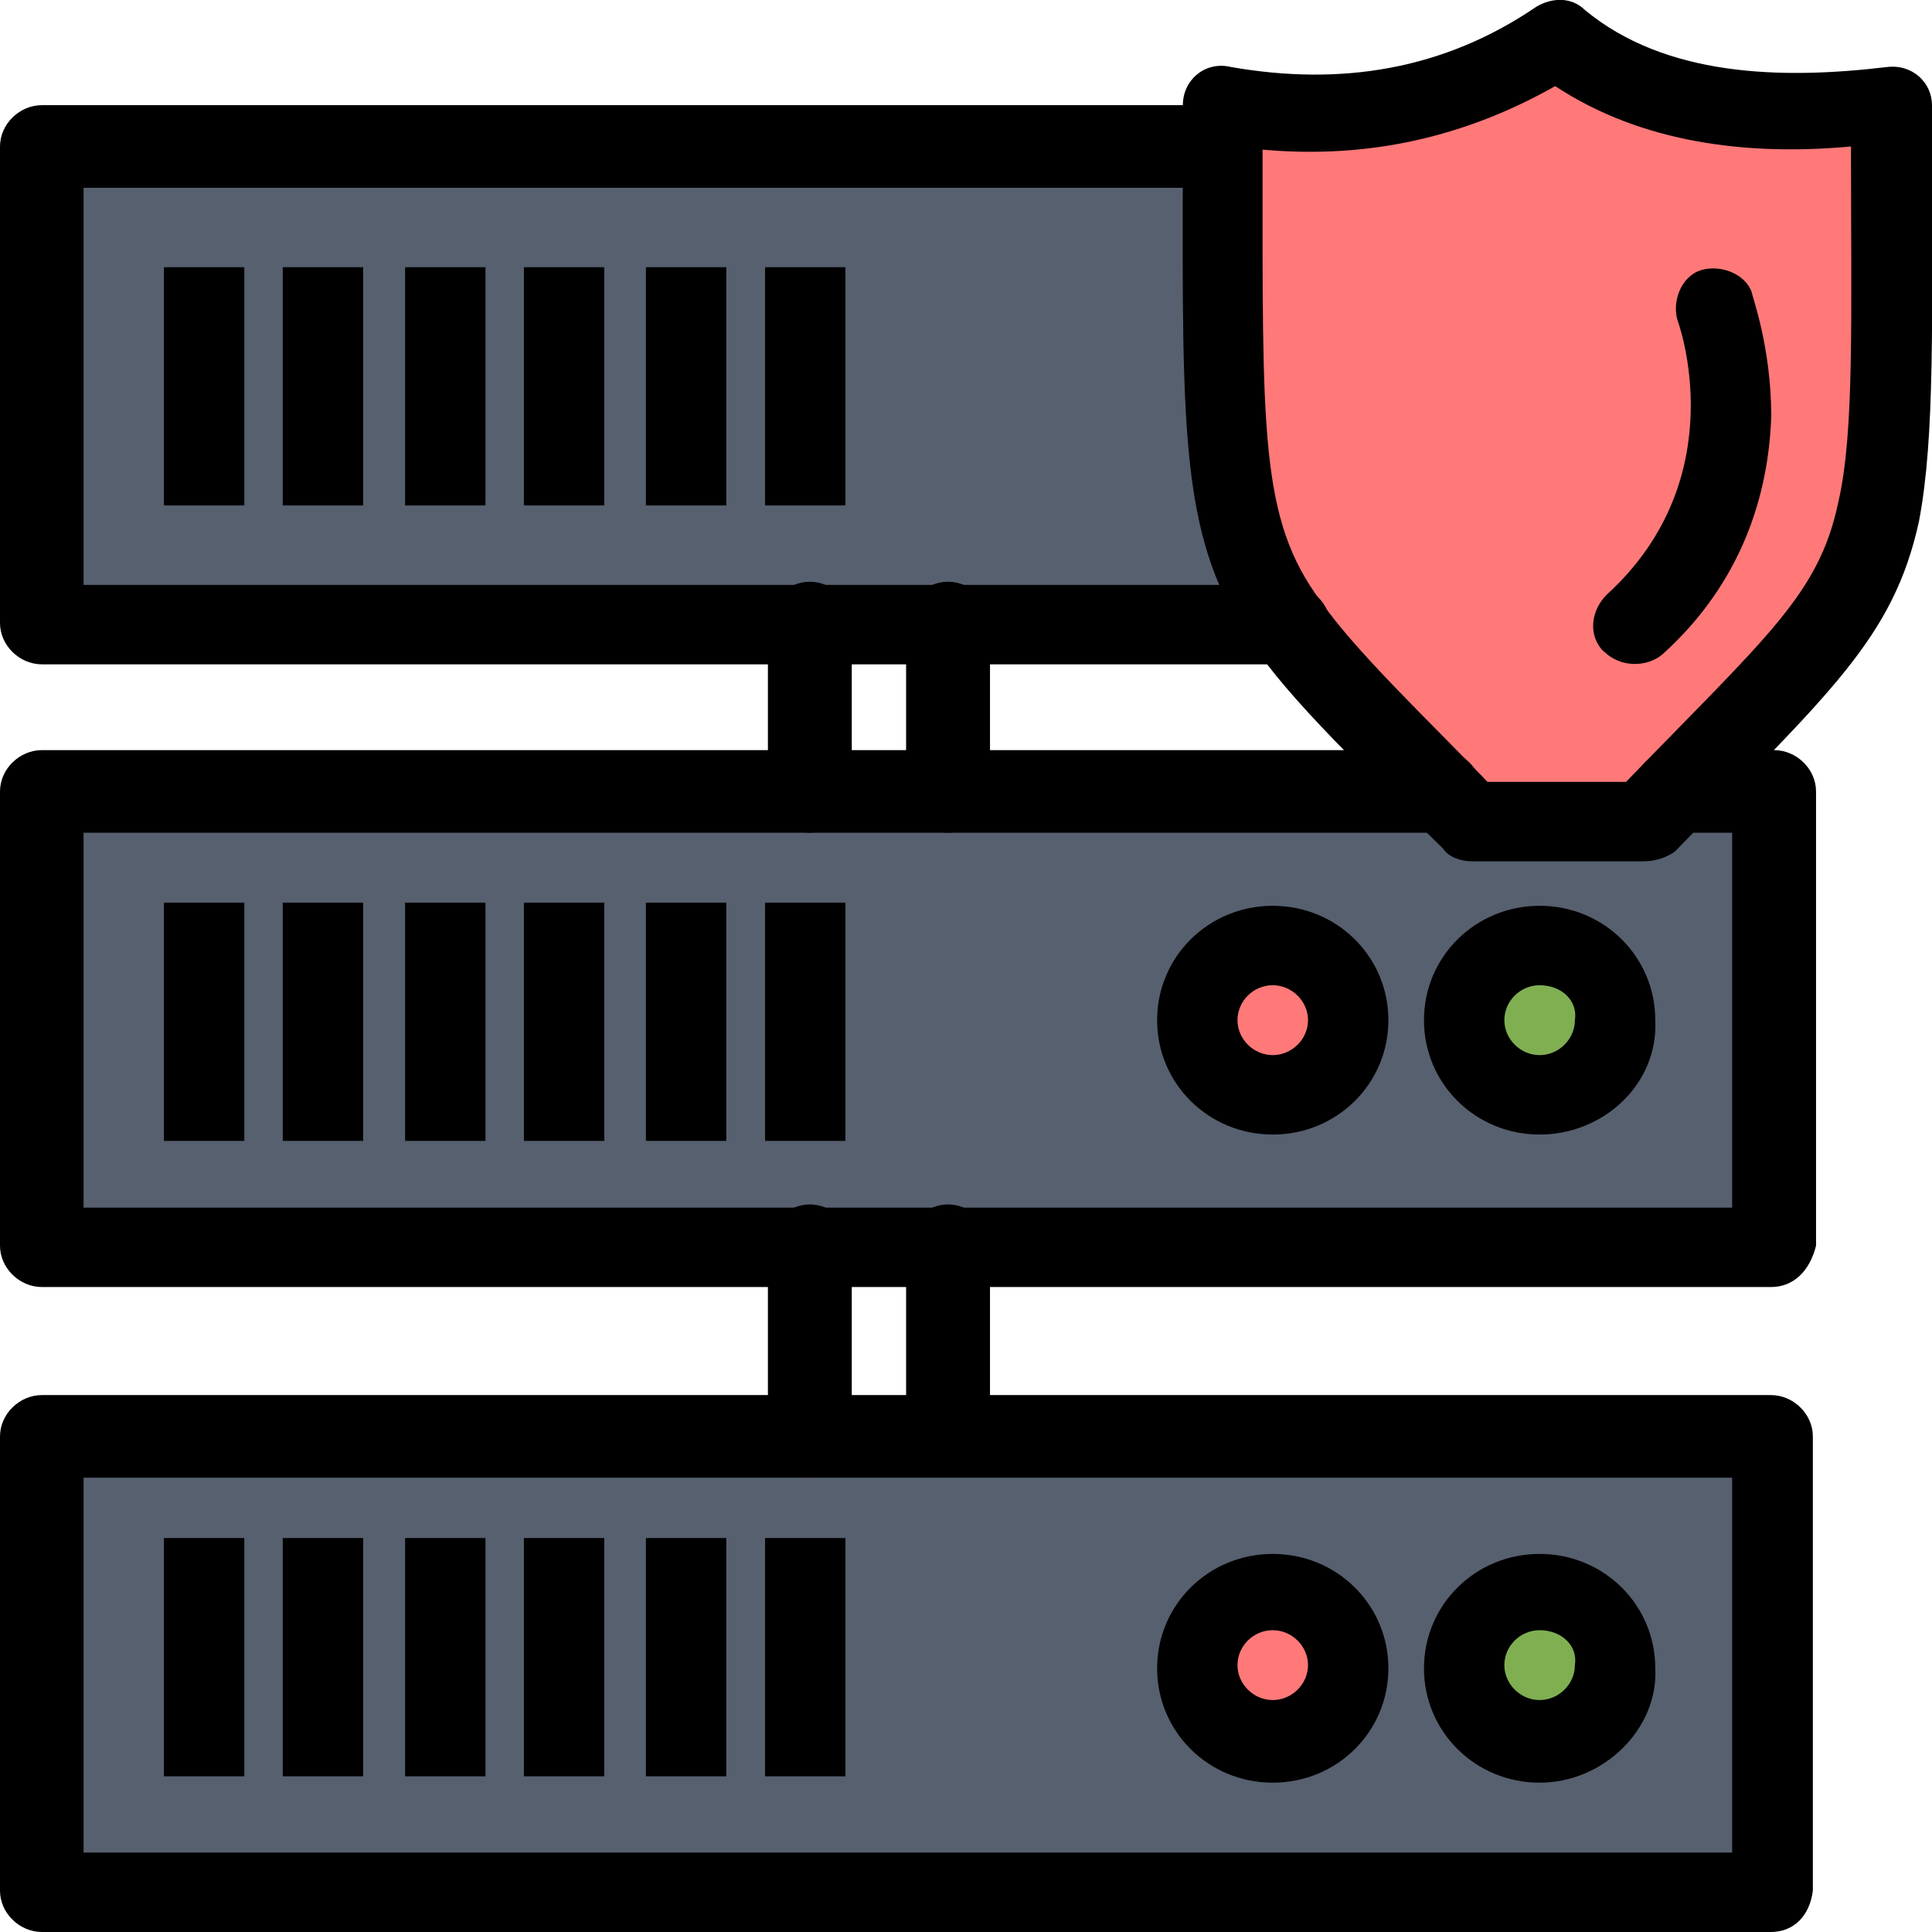
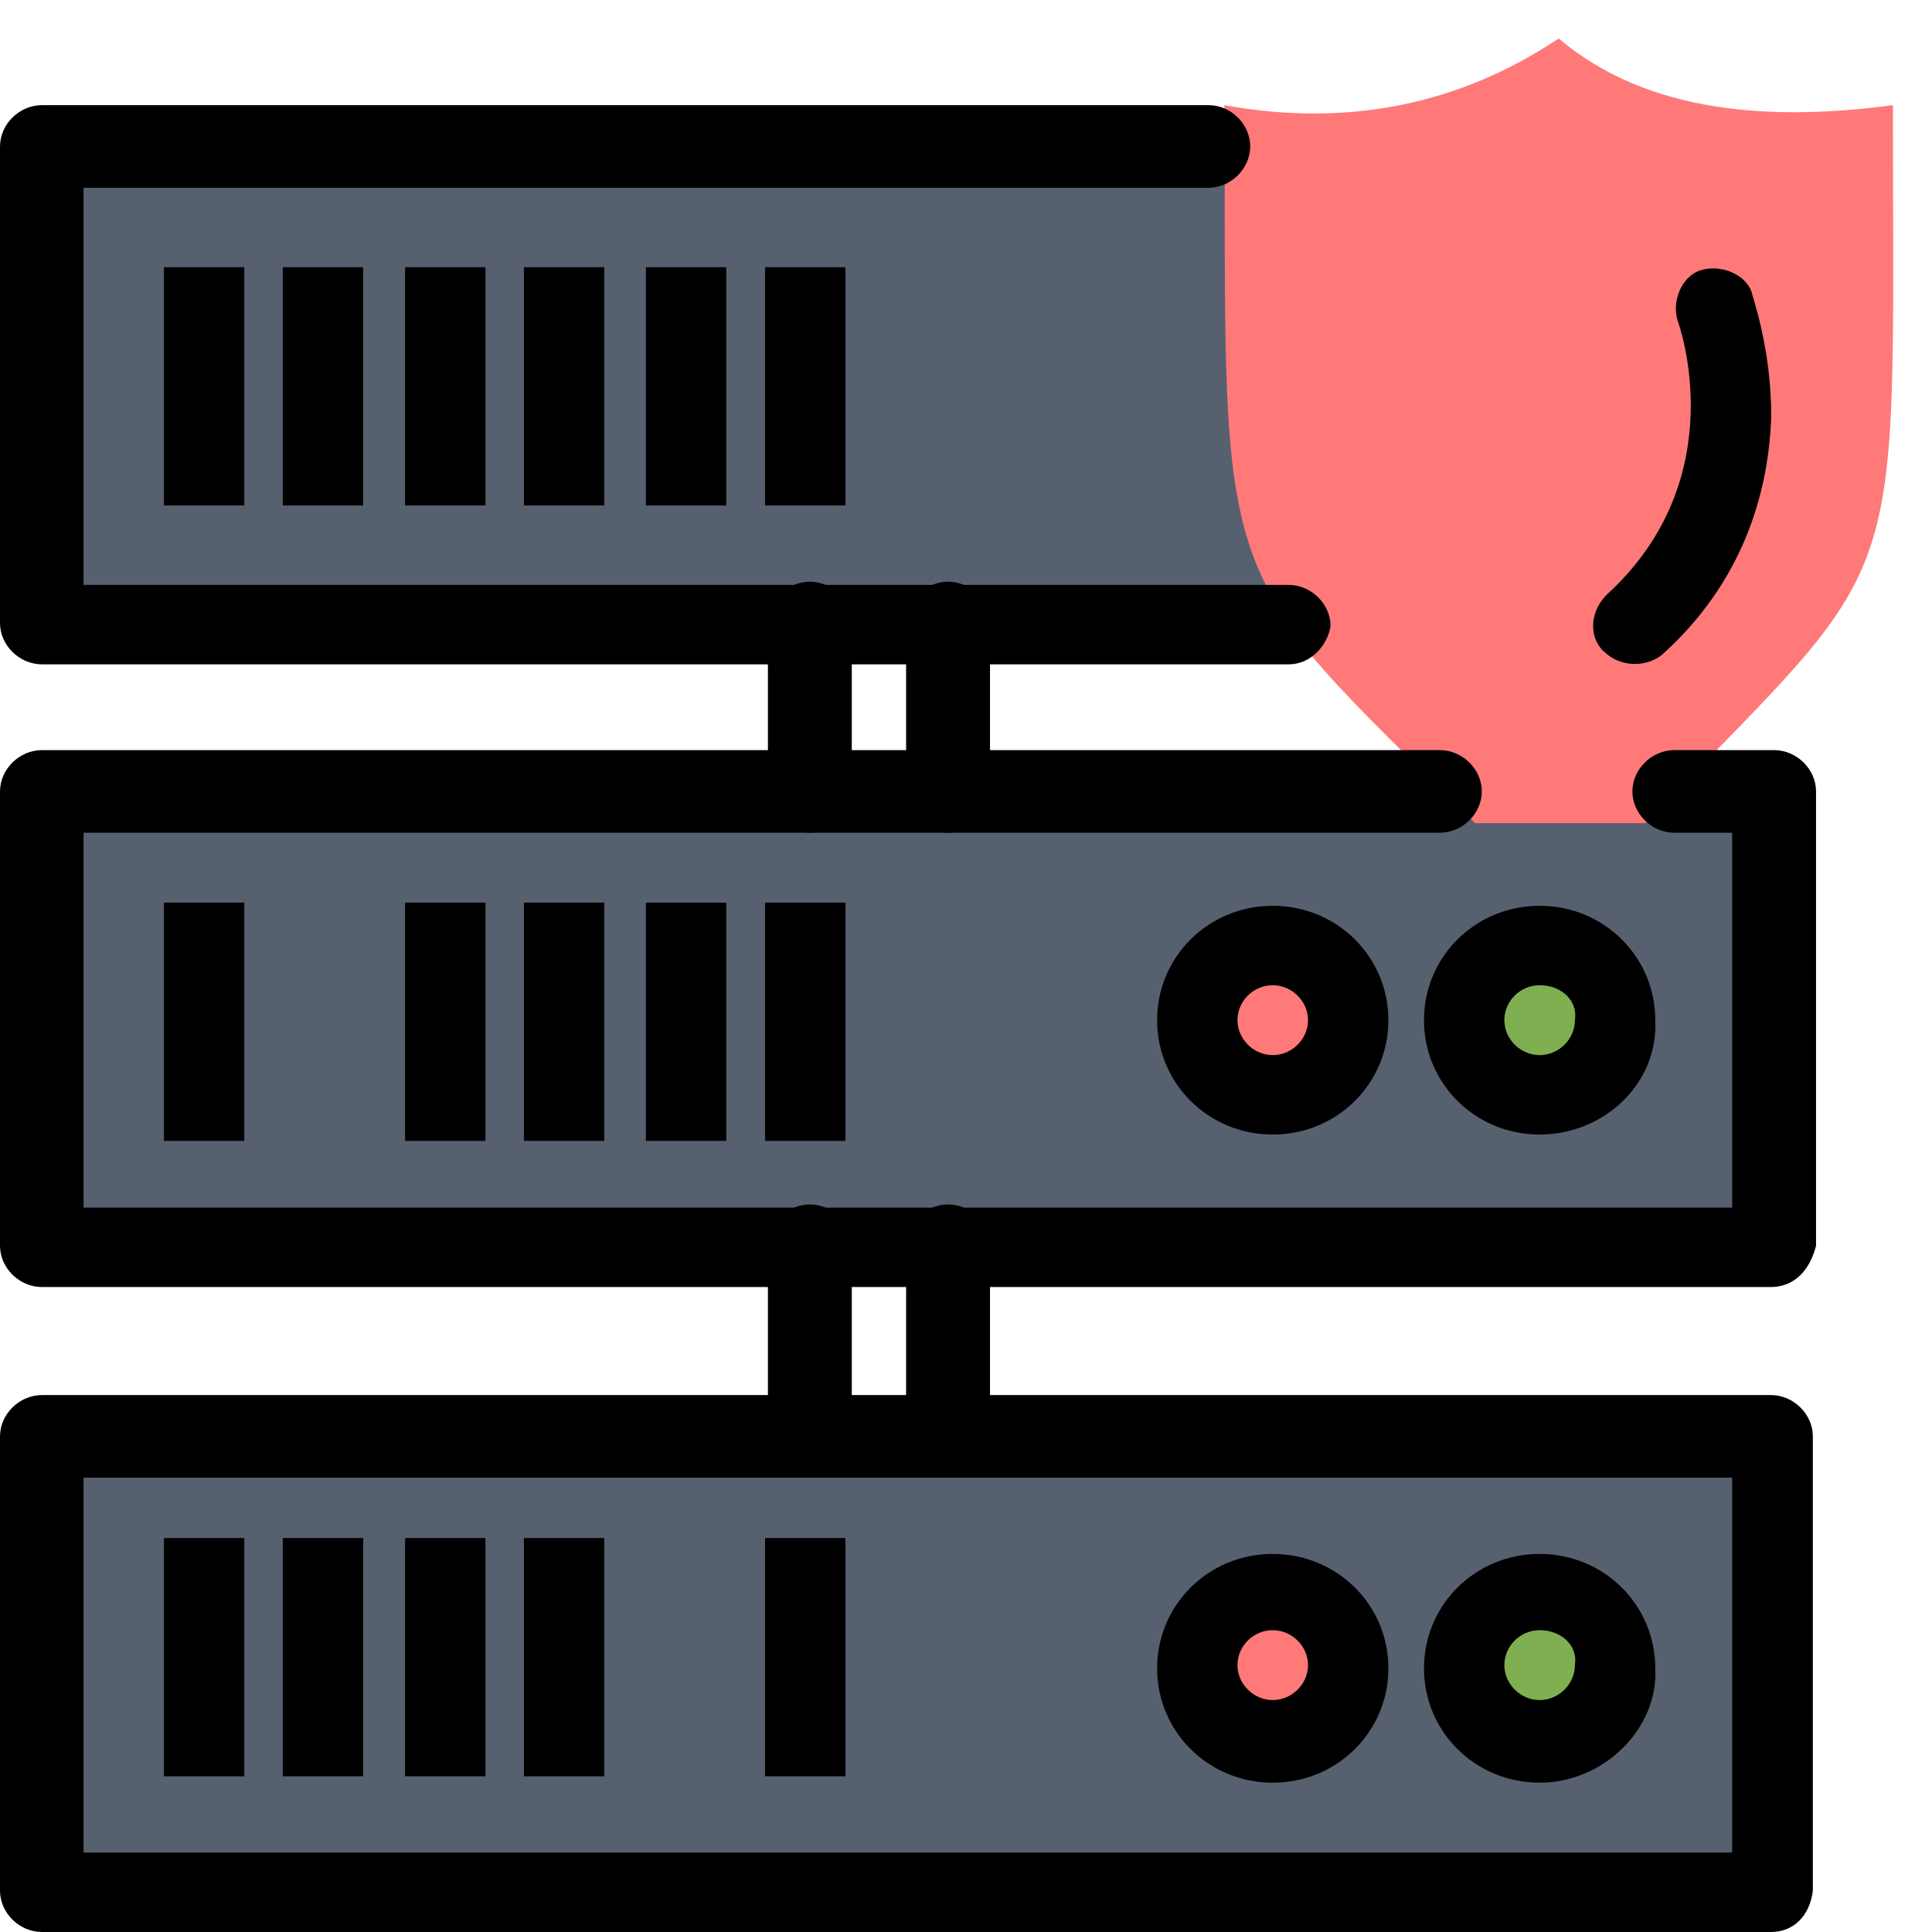
<svg xmlns="http://www.w3.org/2000/svg" width="100" height="100" viewBox="0 0 100 100" fill="none">
  <g clip-path="url(#clip-path-WvfzoZtaa6ds1UJCSfXpy)">
    <path d="M2.171 74.346L2.171 97.862L91.663 97.862L91.663 74.346L2.171 74.346Z" fill="#57606F">
</path>
    <path d="M2.171 40.964L2.171 64.48L91.663 64.48L91.663 40.964L2.171 40.964Z" fill="#57606F">
</path>
    <path d="M79.691 82.24C81.862 82.24 83.687 84.049 83.687 86.186C83.687 88.324 81.862 90.133 79.691 90.133C77.52 90.133 75.695 88.324 75.695 86.186C75.695 84.049 77.52 82.24 79.691 82.24Z" fill="#80AF52">
</path>
-     <path d="M79.691 48.857C81.862 48.857 83.687 50.666 83.687 52.804C83.687 54.942 81.862 56.751 79.691 56.751C77.52 56.751 75.695 54.942 75.695 52.804C75.695 50.666 77.52 48.857 79.691 48.857Z" fill="#80AF52">
+     <path d="M79.691 48.857C83.687 54.942 81.862 56.751 79.691 56.751C77.52 56.751 75.695 54.942 75.695 52.804C75.695 50.666 77.52 48.857 79.691 48.857Z" fill="#80AF52">
</path>
    <path d="M65.877 82.24C68.048 82.24 69.873 84.049 69.873 86.186C69.873 88.324 68.048 90.133 65.877 90.133C63.707 90.133 61.881 88.324 61.881 86.186C61.881 84.049 63.707 82.24 65.877 82.24Z" fill="#FF7979">
</path>
    <path d="M65.877 48.857C68.048 48.857 69.873 50.666 69.873 52.804C69.873 54.942 68.048 56.751 65.877 56.751C63.707 56.751 61.881 54.942 61.881 52.804C61.881 50.666 63.707 48.857 65.877 48.857Z" fill="#FF7979">
</path>
    <path d="M63.378 5.443C69.692 6.594 75.514 5.443 80.678 1.99C85.331 5.936 91.827 6.265 97.977 5.443C97.977 31.59 98.981 28.301 85.167 42.608L76.353 42.608C62.539 28.959 63.378 31.097 63.378 5.443Z" fill="#FF7979">
</path>
    <path d="M63.378 7.581L2.335 7.581L2.335 32.248L66.716 32.248C63.23 27.315 63.394 22.381 63.394 7.581L63.378 7.581Z" fill="#57606F">
</path>
    <rect x="39.599" y="79.609" width="4.16" height="12.333" fill="#000000">
</rect>
    <rect x="39.599" y="46.719" width="4.16" height="12.333" fill="#000000">
</rect>
    <rect x="39.599" y="13.83" width="4.16" height="12.333" fill="#000000">
- </rect>
-     <rect x="33.432" y="79.609" width="4.16" height="12.333" fill="#000000">
</rect>
    <rect x="33.432" y="46.719" width="4.16" height="12.333" fill="#000000">
</rect>
    <rect x="33.432" y="13.83" width="4.16" height="12.333" fill="#000000">
</rect>
    <rect x="27.117" y="79.609" width="4.16" height="12.333" fill="#000000">
</rect>
    <rect x="27.117" y="46.719" width="4.16" height="12.333" fill="#000000">
</rect>
    <rect x="27.117" y="13.83" width="4.16" height="12.333" fill="#000000">
</rect>
    <rect x="20.967" y="79.609" width="4.16" height="12.333" fill="#000000">
</rect>
    <rect x="20.967" y="46.719" width="4.16" height="12.333" fill="#000000">
</rect>
    <rect x="20.967" y="13.83" width="4.16" height="12.333" fill="#000000">
</rect>
    <rect x="14.636" y="79.609" width="4.16" height="12.333" fill="#000000">
- </rect>
-     <rect x="14.636" y="46.719" width="4.16" height="12.333" fill="#000000">
</rect>
    <rect x="14.636" y="13.83" width="4.16" height="12.333" fill="#000000">
</rect>
    <rect x="8.485" y="79.609" width="4.16" height="12.333" fill="#000000">
</rect>
    <rect x="8.485" y="46.719" width="4.16" height="12.333" fill="#000000">
</rect>
    <rect x="8.485" y="13.83" width="4.16" height="12.333" fill="#000000">
</rect>
    <path d="M49.071 43.102C47.903 43.102 46.9 42.115 46.9 40.964L46.9 32.248C46.9 31.097 47.903 30.11 49.071 30.11C50.238 30.11 51.242 31.097 51.242 32.248L51.242 40.964C51.242 42.115 50.238 43.102 49.071 43.102Z" fill="#000000">
</path>
    <path d="M41.917 43.102C40.75 43.102 39.747 42.115 39.747 40.964L39.747 32.248C39.747 31.097 40.75 30.11 41.917 30.11C43.085 30.11 44.088 31.097 44.088 32.248L44.088 40.964C44.088 42.115 43.085 43.102 41.917 43.102Z" fill="#000000">
</path>
    <path d="M49.071 76.484C47.903 76.484 46.9 75.498 46.9 74.346L46.9 64.48C46.9 63.328 47.903 62.342 49.071 62.342C50.238 62.342 51.242 63.328 51.242 64.48L51.242 74.346C51.242 75.498 50.238 76.484 49.071 76.484Z" fill="#000000">
</path>
    <path d="M41.917 76.484C40.75 76.484 39.747 75.498 39.747 74.346L39.747 64.48C39.747 63.328 40.75 62.342 41.917 62.342C43.085 62.342 44.088 63.328 44.088 64.48L44.088 74.346C44.088 75.498 43.085 76.484 41.917 76.484Z" fill="#000000">
</path>
    <path d="M66.7 34.386L2.171 34.386C1.003 34.386 0 33.399 0 32.248L0 7.581C0 6.43 1.003 5.443 2.171 5.443L62.556 5.443C63.723 5.443 64.71 6.43 64.71 7.581C64.71 8.732 63.707 9.719 62.556 9.719L4.325 9.719L4.325 30.275L66.7 30.275C67.867 30.275 68.87 31.261 68.87 32.412C68.706 33.399 67.867 34.386 66.7 34.386Z" fill="#000000">
</path>
    <path d="M79.691 58.724C76.369 58.724 73.705 56.093 73.705 52.804C73.705 49.515 76.369 46.884 79.691 46.884C83.013 46.884 85.677 49.515 85.677 52.804C85.841 56.093 83.013 58.724 79.691 58.724ZM79.691 50.995C78.688 50.995 77.865 51.817 77.865 52.804C77.865 53.791 78.704 54.613 79.691 54.613C80.678 54.613 81.516 53.791 81.516 52.804C81.681 51.817 80.842 50.995 79.691 50.995Z" fill="#000000">
</path>
    <path d="M65.877 58.724C62.556 58.724 59.892 56.093 59.892 52.804C59.892 49.515 62.556 46.884 65.877 46.884C69.199 46.884 71.863 49.515 71.863 52.804C71.863 56.093 69.199 58.724 65.877 58.724ZM65.877 50.995C64.874 50.995 64.052 51.817 64.052 52.804C64.052 53.791 64.891 54.613 65.877 54.613C66.864 54.613 67.703 53.791 67.703 52.804C67.703 51.817 66.864 50.995 65.877 50.995Z" fill="#000000">
</path>
    <path d="M91.663 100L2.171 100C1.003 100 0 99.013 0 97.862L0 74.346C0 73.195 1.003 72.209 2.171 72.209L91.663 72.209C92.83 72.209 93.833 73.195 93.833 74.346L93.833 97.862C93.669 99.178 92.83 100 91.663 100ZM4.325 95.889L89.656 95.889L89.656 76.484L4.325 76.484L4.325 95.889Z" fill="#000000">
</path>
    <path d="M79.691 92.271C76.369 92.271 73.705 89.64 73.705 86.351C73.705 83.062 76.369 80.431 79.691 80.431C83.013 80.431 85.677 83.062 85.677 86.351C85.841 89.475 83.013 92.271 79.691 92.271ZM79.691 84.378C78.688 84.378 77.865 85.2 77.865 86.186C77.865 87.173 78.704 87.995 79.691 87.995C80.678 87.995 81.516 87.173 81.516 86.186C81.681 85.2 80.842 84.378 79.691 84.378Z" fill="#000000">
</path>
    <path d="M65.877 92.271C62.556 92.271 59.892 89.64 59.892 86.351C59.892 83.062 62.556 80.431 65.877 80.431C69.199 80.431 71.863 83.062 71.863 86.351C71.863 89.64 69.199 92.271 65.877 92.271ZM65.877 84.378C64.874 84.378 64.052 85.2 64.052 86.186C64.052 87.173 64.891 87.995 65.877 87.995C66.864 87.995 67.703 87.173 67.703 86.186C67.703 85.2 66.864 84.378 65.877 84.378Z" fill="#000000">
</path>
    <path d="M91.663 66.617L2.171 66.617C1.003 66.617 0 65.631 0 64.48L0 40.964C0 39.812 1.003 38.826 2.171 38.826L74.527 38.826C75.695 38.826 76.698 39.812 76.698 40.964C76.698 42.115 75.695 43.102 74.527 43.102L4.325 43.102L4.325 62.506L89.656 62.506L89.656 43.102L86.663 43.102C85.496 43.102 84.493 42.115 84.493 40.964C84.493 39.812 85.496 38.826 86.663 38.826L91.827 38.826C92.995 38.826 93.998 39.812 93.998 40.964L93.998 64.48C93.669 65.795 92.83 66.617 91.663 66.617Z" fill="#000000">
</path>
-     <path d="M85.002 44.581L76.188 44.581C75.695 44.581 75.021 44.417 74.692 43.924C69.873 39.155 66.206 35.701 64.216 32.412C60.895 26.986 61.224 21.066 61.224 5.443C61.224 4.128 62.391 3.141 63.723 3.47C69.38 4.457 74.708 3.634 79.526 0.345C80.365 -0.148 81.352 -0.148 82.026 0.51C86.187 3.963 92.172 4.128 97.665 3.47C98.997 3.305 100 4.292 100 5.443C100 16.79 100.165 22.546 99.326 26.986C97.994 33.07 94.672 35.866 86.68 44.088C86.187 44.417 85.677 44.581 85.019 44.581L85.002 44.581ZM77.01 40.47L84.164 40.47C91.482 32.906 94.146 30.768 95.149 25.999C95.988 22.381 95.807 16.625 95.807 7.581C90.479 8.074 84.986 7.417 80.497 4.457C75.843 7.088 70.844 8.239 65.351 7.745C65.351 22.381 65.187 26.821 68.344 31.097C70.169 33.728 73.837 37.181 76.994 40.47L77.01 40.47Z" fill="#000000">
- </path>
    <path d="M83.013 33.728C82.174 32.906 82.338 31.59 83.177 30.768C89.837 24.683 86.844 16.626 86.844 16.626C86.515 15.639 87.009 14.323 88.012 13.994C89.015 13.665 90.347 14.159 90.676 15.146C90.676 15.31 91.679 17.941 91.679 21.559C91.514 26.328 89.689 30.604 86.022 33.892C85.2 34.55 83.868 34.55 83.029 33.728L83.013 33.728Z" fill="#000000">
</path>
  </g>
  <defs>
    <clipPath id="clip-path-WvfzoZtaa6ds1UJCSfXpy">
      <path d="M0 100L100 100L100 0L0 0L0 100Z" fill="white" />
    </clipPath>
  </defs>
</svg>